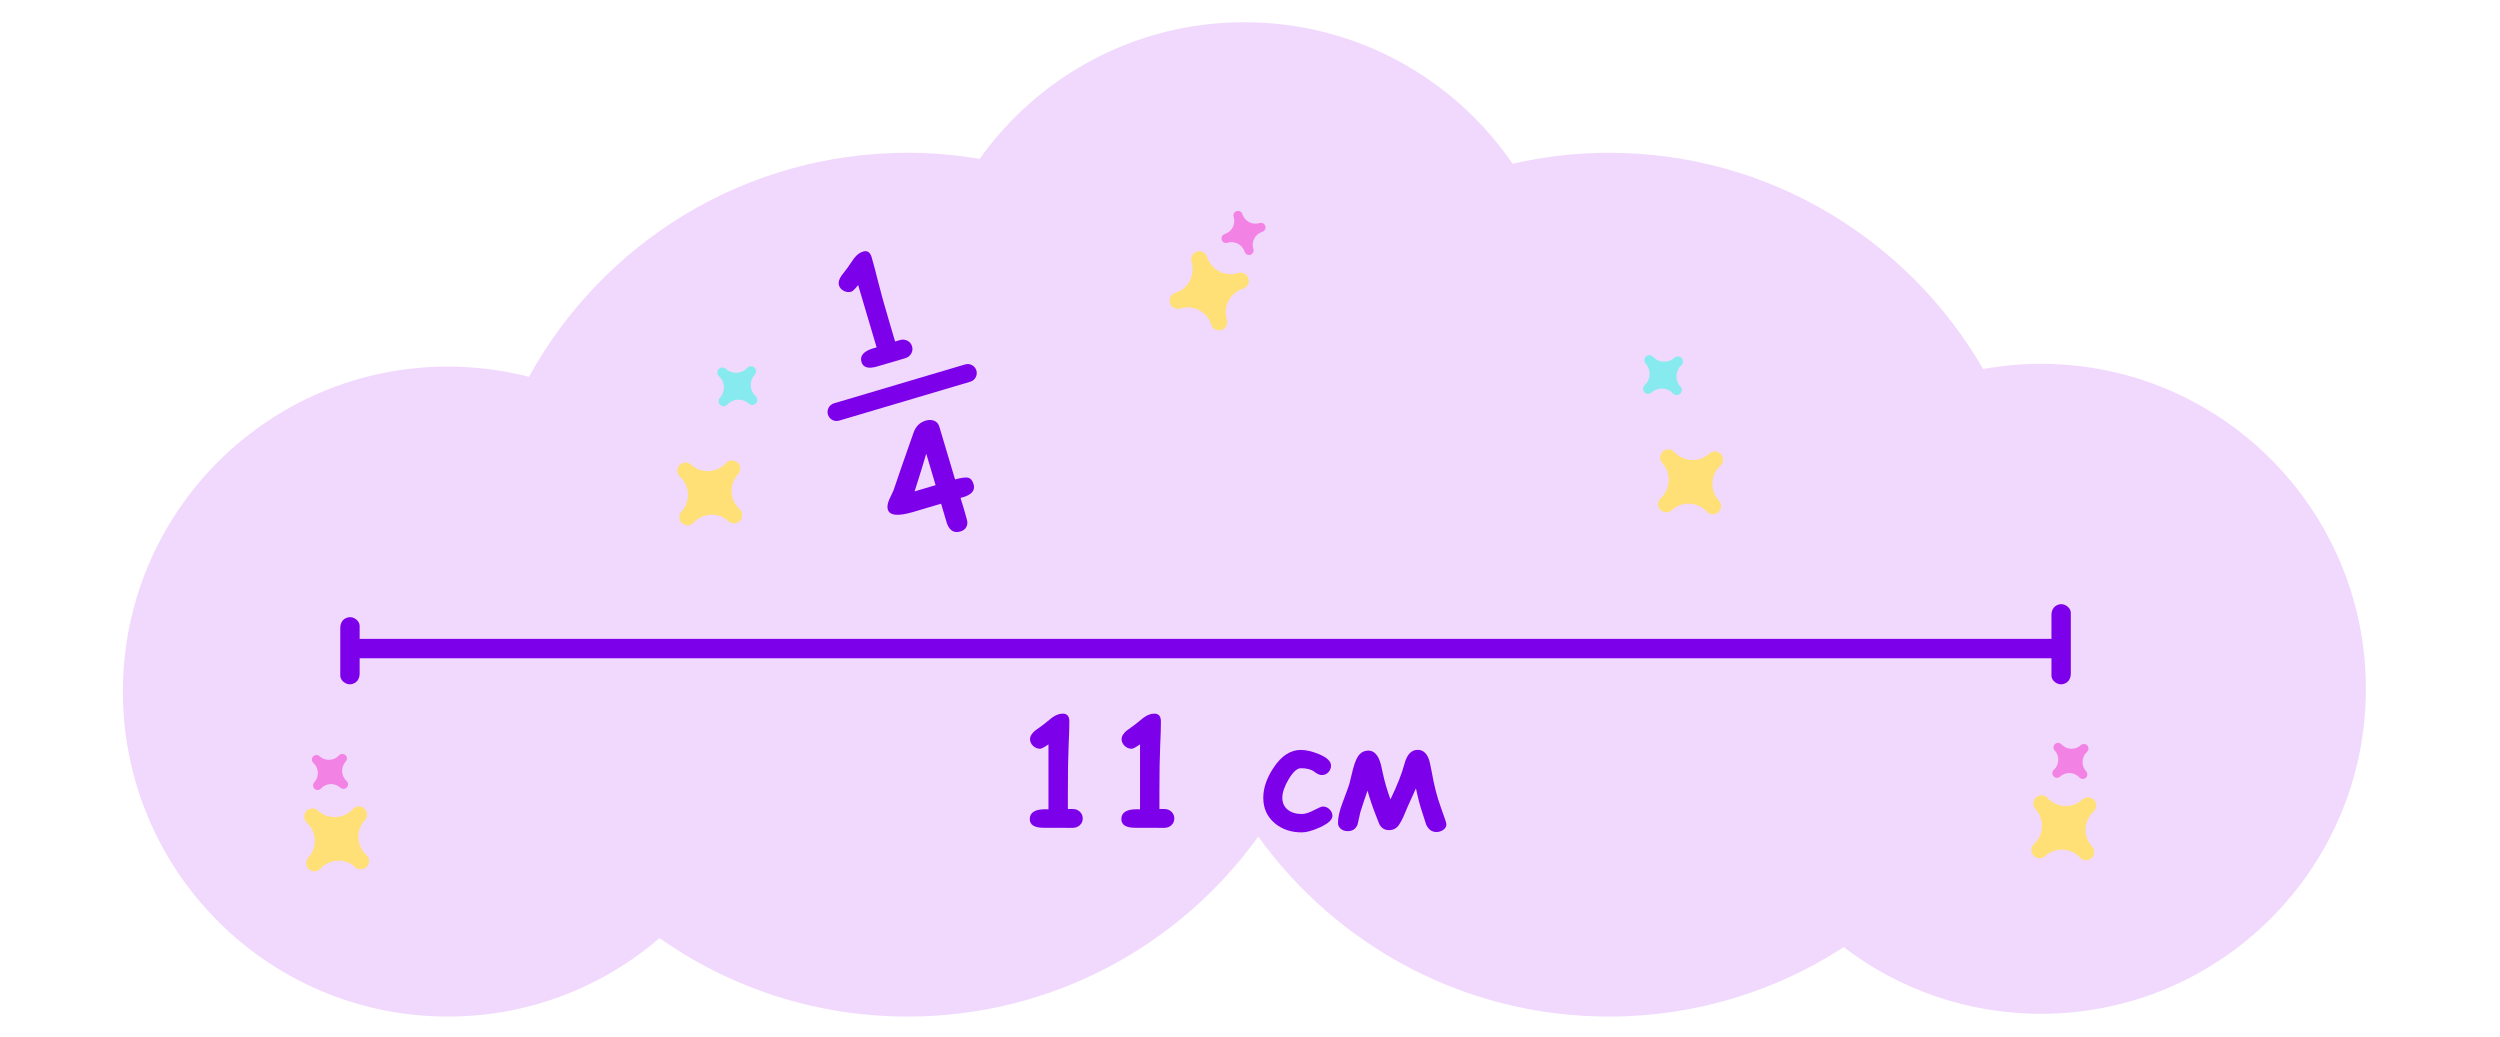
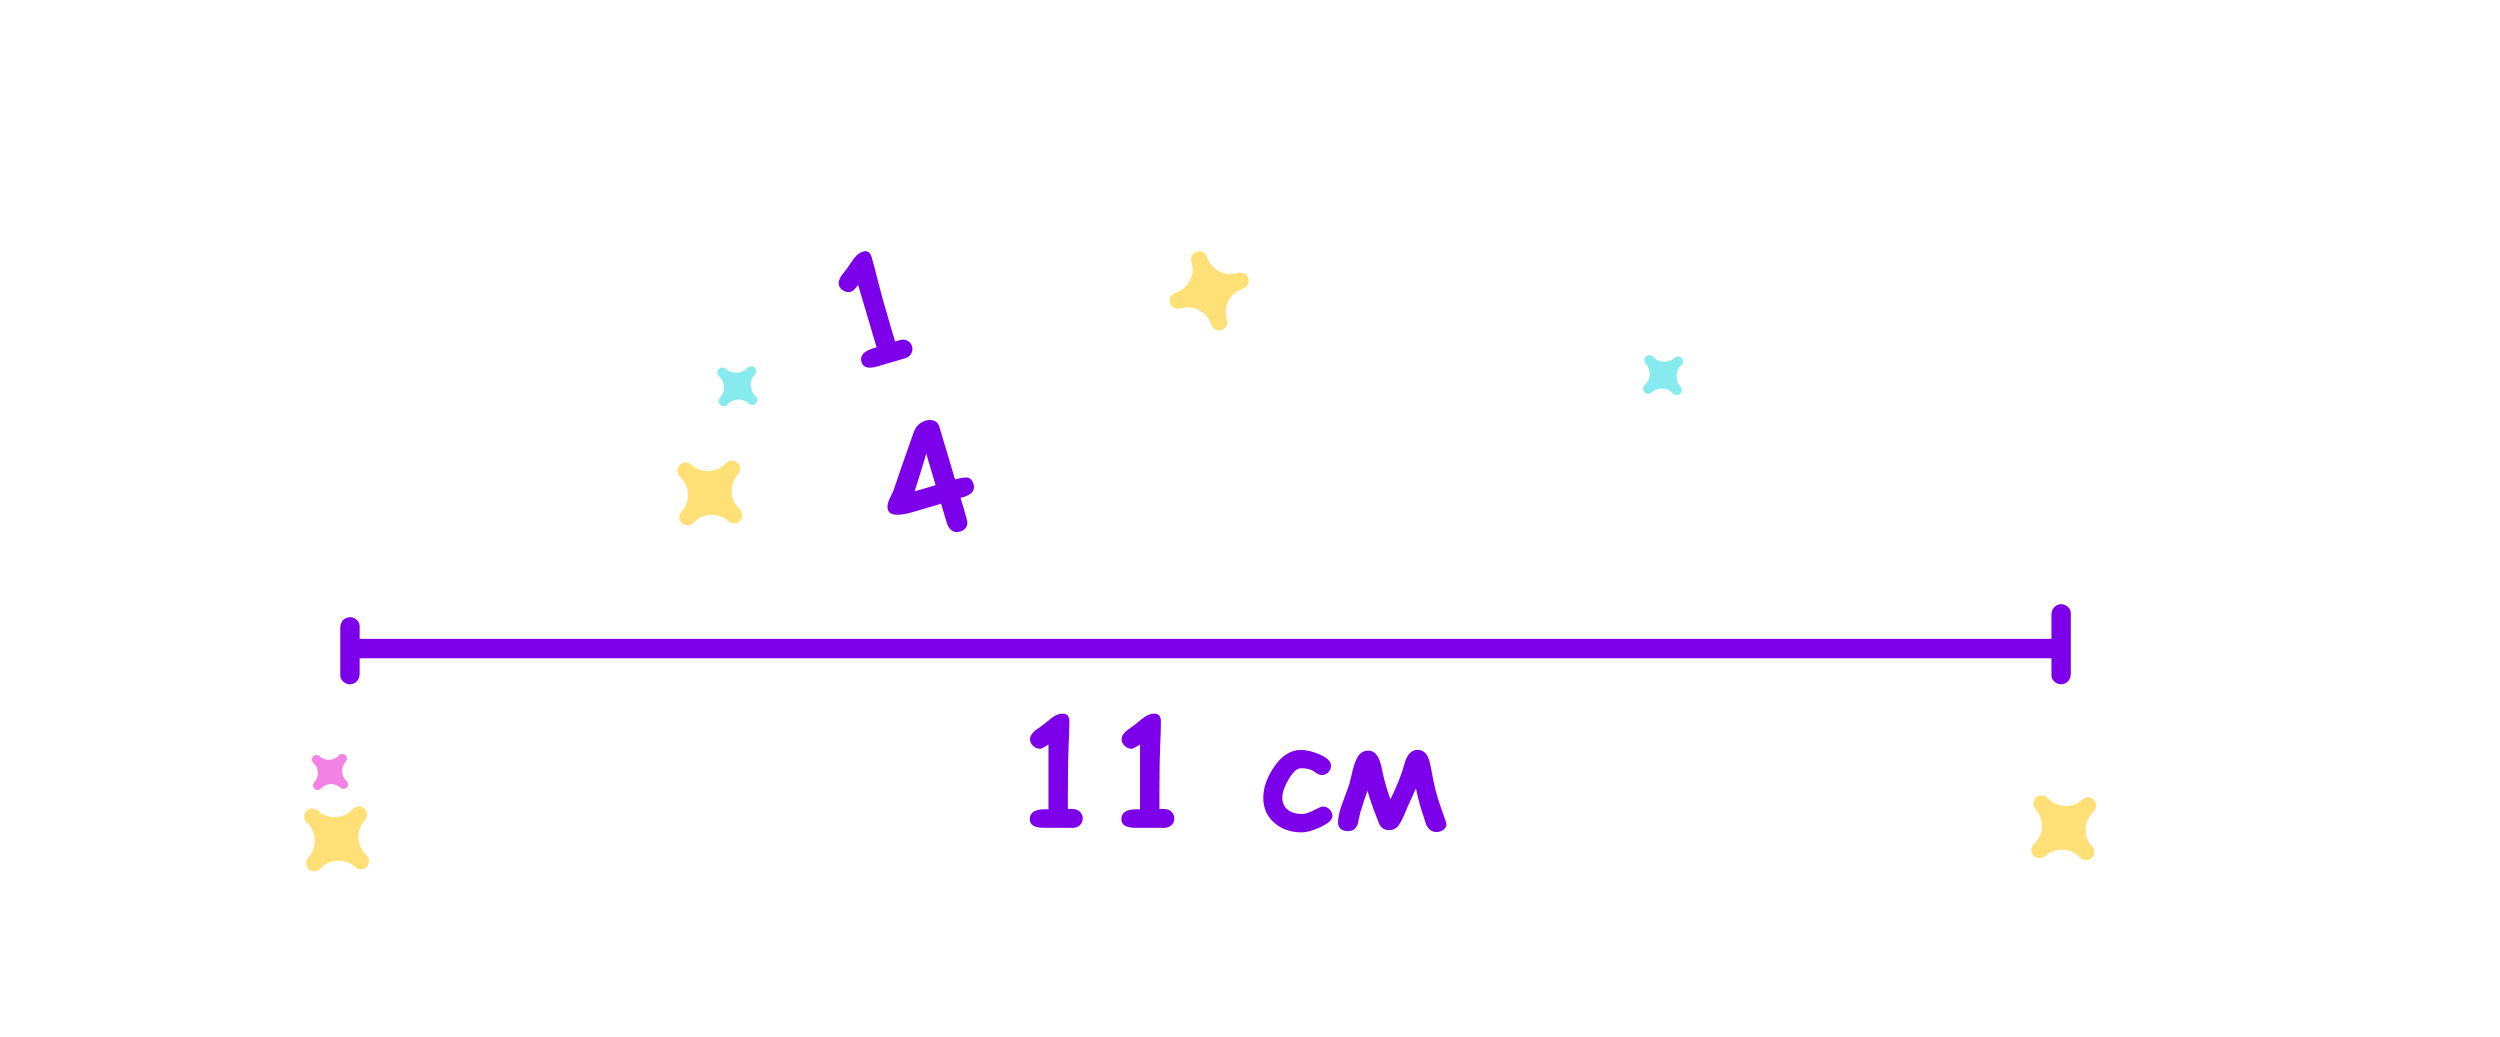
<svg xmlns="http://www.w3.org/2000/svg" version="1.1" id="Слой_1" x="0px" y="0px" viewBox="0 0 200 82.963" style="enable-background:new 0 0 200 82.963;" xml:space="preserve">
  <style type="text/css">
	.st0{opacity:0.15;fill:#A500F4;}
	.st1{opacity:0.15;fill:#F39200;}
	.st2{opacity:0.15;fill:#FCEA10;}
	.st3{opacity:0.15;fill:#E71D73;}
	.st4{fill:#7C00E9;}
	.st5{fill:#662483;}
	.st6{fill:#FFE077;}
	.st7{fill:#86EAEF;}
	.st8{fill:#F283E5;}
	.st9{fill:none;stroke:#662483;stroke-miterlimit:10;}
	.st10{fill:url(#SVGID_1_);}
	.st11{fill:url(#SVGID_2_);}
	.st12{fill:#F9B233;}
	.st13{opacity:0.47;fill:#E94E1B;enable-background:new    ;}
	.st14{fill:#BF77E5;}
	.st15{fill:#FFFFFF;}
	.st16{opacity:0.64;fill:#C3B8C9;enable-background:new    ;}
	.st17{fill:#2D2E83;}
	.st18{fill:#1D71B8;}
	.st19{fill:none;stroke:#F39200;stroke-miterlimit:10;}
	.st20{fill:#F27C7C;}
	.st21{fill:#F27C7C;stroke:#E94E1B;stroke-linecap:round;stroke-miterlimit:10;}
	.st22{fill:#F39200;}
	.st23{fill:url(#SVGID_3_);}
	.st24{fill:url(#SVGID_4_);}
	.st25{fill:#706F6F;}
	.st26{fill:#CBCE0D;}
	.st27{fill:#575756;}
	.st28{fill:#A0A00E;}
	.st29{fill:#FCEA10;}
	.st30{fill:#827E07;}
	.st31{fill:#B5A8FF;}
	.st32{fill:#B579FF;}
	.st33{opacity:0.56;fill:#662483;enable-background:new    ;}
	.st34{opacity:0.54;fill:#B2C3CC;enable-background:new    ;}
	.st35{fill:#3C3C3B;}
	.st36{fill:#E71D73;}
	.st37{fill:none;stroke:#662483;stroke-width:0.5;stroke-linecap:round;stroke-miterlimit:10;}
	.st38{fill:#95C11F;}
	.st39{opacity:0.39;fill:#FCEA10;}
	.st40{fill:#006633;}
	.st41{opacity:0.21;fill:#006633;}
	.st42{opacity:0.39;fill:#006633;}
	.st43{opacity:0.39;fill:#DEDC00;}
	.st44{opacity:0.68;fill:#008D36;}
	.st45{fill:none;stroke:#1D71B8;stroke-linejoin:round;stroke-miterlimit:10;}
	.st46{opacity:0.44;fill:#1D71B8;}
	.st47{fill:#36A9E1;}
	.st48{opacity:0.49;fill:#2D2E83;}
	.st49{fill:#E94E1B;}
	.st50{fill:#951B81;}
	.st51{opacity:0.35;fill:#E94E1B;enable-background:new    ;}
	.st52{fill:none;stroke:#E94E1B;stroke-width:0.5;stroke-linecap:round;stroke-miterlimit:10;}
	.st53{fill:#E6332A;}
	.st54{opacity:0.56;fill:#E94E1B;enable-background:new    ;}
	.st55{fill:#FBB03B;}
	.st56{fill:#F7931E;}
	.st57{fill:#006837;stroke:#C69C6D;stroke-width:3;stroke-linejoin:round;stroke-miterlimit:10;}
	.st58{fill:#A67C52;}
	.st59{fill:#8C6239;}
	.st60{fill:#925F36;}
	.st61{fill:#FFBFA6;}
	.st62{fill:none;}
	.st63{fill:#D395E0;}
	.st64{fill:#009EE2;}
	.st65{fill:#1D1D1B;}
	.st66{fill:#EA8696;}
	.st67{opacity:0.3;fill:#E84E1B;enable-background:new    ;}
	.st68{fill:none;stroke:#E2886D;stroke-linecap:round;stroke-linejoin:round;stroke-miterlimit:10;}
	.st69{opacity:0.47;fill:#E59D88;enable-background:new    ;}
	.st70{fill:#F29100;}
	.st71{fill:#E55C6D;}
	.st72{fill:#0071BC;}
	.st73{fill:#634E42;}
	.st74{fill:#F7BDA6;}
	.st75{fill:#1D70B6;}
	.st76{fill:#1D1E1C;}
	.st77{fill:#EA8595;}
	.st78{opacity:0.3;fill:#E74F1C;enable-background:new    ;}
	.st79{fill:none;stroke:#E1876D;stroke-linecap:round;stroke-linejoin:round;stroke-miterlimit:10;}
	.st80{opacity:0.47;fill:#E59C87;enable-background:new    ;}
	.st81{fill:#F49D2C;}
	.st82{fill:#006D62;}
	.st83{fill:#00A99D;}
	.st84{fill:#FBC298;}
	.st85{opacity:0.47;fill:#F15A24;enable-background:new    ;}
	.st86{fill:none;stroke:#006D62;stroke-linecap:round;stroke-miterlimit:10;}
	.st87{fill:#EF714B;}
	.st88{fill:#F7C87C;}
	.st89{fill:#EAB568;}
	.st90{fill:#EAB14D;}
	.st91{fill:#F1CB86;}
	.st92{fill:#FCDEAE;}
	.st93{fill:#FAE1A6;}
	.st94{fill:#8B5C3E;}
	.st95{fill:#8C5A3C;}
	.st96{fill:#273737;}
	.st97{fill:#9D6B4E;}
	.st98{fill:#BF8E6C;}
	.st99{fill:#FDDFA9;}
	.st100{fill:#7D4E2F;}
	.st101{fill:#603813;}
	.st102{fill:#534741;}
	.st103{fill:#3AAA35;}
	.st104{fill:none;stroke:#006D62;stroke-width:0.5;stroke-linecap:round;stroke-miterlimit:10;}
	.st105{fill:#00D88F;}
	.st106{fill:#CCFDFF;}
	.st107{fill:#ED1E79;}
	.st108{opacity:0.26;fill:#29ABE2;enable-background:new    ;}
	.st109{fill:#84A3FF;}
	.st110{fill:#FFC687;}
	.st111{fill:#5E91FF;}
	.st112{fill:#97AAFF;}
	.st113{fill:#648AFF;}
	.st114{fill:#7193FF;}
	.st115{fill:none;stroke:#648AFF;stroke-linecap:round;stroke-miterlimit:10;}
	.st116{opacity:0.38;fill:#6E83FF;enable-background:new    ;}
	.st117{clip-path:url(#SVGID_6_);fill:#EADBB7;}
	.st118{clip-path:url(#SVGID_8_);fill:#C4B594;}
	.st119{clip-path:url(#SVGID_10_);fill:#EADBB7;}
	.st120{clip-path:url(#SVGID_12_);fill:#EADBB7;}
	.st121{clip-path:url(#SVGID_14_);fill:#633CCE;}
	.st122{clip-path:url(#SVGID_16_);fill:#7256DB;}
	.st123{clip-path:url(#SVGID_18_);fill:#FFBFA6;}
	.st124{clip-path:url(#SVGID_20_);fill:#FFBFA6;}
	.st125{fill:#B17F4A;}
	.st126{fill:none;stroke:#95C11F;stroke-width:2;stroke-linejoin:round;stroke-miterlimit:10;}
	.st127{fill:#73AD53;}
	.st128{opacity:0.18;fill:#662483;stroke:#662483;stroke-miterlimit:10;}
	.st129{fill:none;stroke:#662483;stroke-width:2;stroke-linecap:round;stroke-linejoin:round;stroke-miterlimit:10;}
	.st130{opacity:0.18;fill:#662483;}
	.st131{opacity:0.15;fill:#F39200;enable-background:new    ;}
	.st132{fill:#8CC63F;}
	.st133{fill:#F15A24;}
	.st134{fill:#A0877F;}
	.st135{fill:#9B7C71;}
	.st136{fill:#BBA9A3;}
	.st137{fill:#FFFBE3;}
	.st138{fill:#2D3135;}
	.st139{opacity:0.5;fill:#2D3135;enable-background:new    ;}
	.st140{opacity:0.3;fill:#2D3135;enable-background:new    ;}
	.st141{fill:#F7B90D;}
	.st142{opacity:0.3;}
	.st143{opacity:0.5;}
	.st144{fill:#DD8C0B;}
	.st145{opacity:0.8;fill:#3AAA35;enable-background:new    ;}
	.st146{fill:#ED3233;}
	.st147{fill:#6EEDB9;}
	.st148{fill:url(#SVGID_21_);}
	.st149{fill:url(#SVGID_22_);}
	.st150{fill:url(#SVGID_23_);}
	.st151{fill:url(#SVGID_24_);}
	.st152{fill:#9A5ACC;}
	.st153{fill:#D60B52;}
	.st154{fill:#C17EED;}
	.st155{fill:#7DCBEA;}
	.st156{fill:#B8786C;}
	.st157{fill:#914B3B;}
	.st158{fill:#35A155;}
	.st159{fill:#79C08C;}
	.st160{fill:#8DC971;}
	.st161{fill:#7FB762;}
	.st162{fill:#9AD880;}
	.st163{fill:#B2B2B2;}
	.st164{fill:#E0E0E0;}
	.st165{fill:#B2E59C;}
	.st166{fill:#B38A82;}
	.st167{opacity:0.1;enable-background:new    ;}
	.st168{fill:#D9809C;}
	.st169{fill:#D17597;}
	.st170{fill:#E4A2B7;}
	.st171{fill:#DD8EAB;}
	.st172{fill:#F27281;}
	.st173{fill:#464D59;}
	.st174{fill:#7D4E24;}
	.st175{fill:#C69C6D;}
	.st176{fill:#E6CAB6;}
	.st177{fill:#333333;}
	.st178{fill:#936037;}
	.st179{opacity:0.14;fill:#634E42;enable-background:new    ;}
	.st180{fill:#EDEDED;}
	.st181{fill:none;stroke:#006D62;stroke-width:0.75;stroke-linecap:round;stroke-miterlimit:10;}
	.st182{fill:#CA9E67;}
	.st183{fill:none;stroke:#F39200;stroke-width:2;stroke-linecap:round;stroke-linejoin:round;stroke-miterlimit:10;}
	.st184{opacity:0.19;fill:#E71D73;enable-background:new    ;}
	.st185{fill:#2E3192;}
	.st186{fill:#2684C4;}
	.st187{fill:#93278F;}
	.st188{fill:#662D91;}
	.st189{fill:#73C12C;}
	.st190{fill:#009B53;}
	.st191{fill:#C9D650;}
	.st192{fill:#9CC320;}
	.st193{fill:#EE786F;}
	.st194{fill:#EC685D;}
	.st195{fill:#FFD625;}
	.st196{fill:#F6A613;}
	.st197{fill:#D98558;}
	.st198{fill:#6AB32D;}
	.st199{fill:#3EAC60;}
	.st200{fill:#FFF4B9;}
	.st201{fill:#9E272D;}
	.st202{fill:#C1272D;}
	.st203{fill:#EF848C;}
	.st204{fill:#39B54A;}
	.st205{fill:#009245;}
	.st206{fill:none;stroke:#E6332A;stroke-miterlimit:10;}
	.st207{fill:#BE1622;}
	.st208{fill:none;stroke:#E6332A;stroke-linejoin:round;stroke-miterlimit:10;}
</style>
-   <path class="st0" d="M163.271,29.105c-1.578,0-3.12,0.148-4.62,0.417c-5.972-10.338-17.135-17.3-29.932-17.3  c-2.652,0-5.231,0.309-7.711,0.875c-4.685-6.834-12.546-11.319-21.457-11.319c-8.741,0-16.468,4.318-21.182,10.932  c-1.875-0.315-3.799-0.488-5.764-0.488c-13.053,0-24.411,7.24-30.289,17.921c-2.073-0.532-4.246-0.816-6.486-0.816  c-14.359,0-26,11.641-26,26c0,14.359,11.641,26,26,26c6.468,0,12.38-2.367,16.929-6.276  c5.617,3.949,12.457,6.276,19.846,6.276c11.559,0,21.785-5.681,28.057-14.398  c6.273,8.717,16.498,14.398,28.057,14.398c6.927,0,13.373-2.046,18.781-5.556  c4.375,3.344,9.839,5.334,15.771,5.334c14.359,0,26-11.641,26-26C189.271,40.745,177.63,29.105,163.271,29.105z" />
  <path class="st4" d="M164.805,48.339c-0.456,0.071-0.689,0.422-0.689,0.861v1.911H28.772v-1.044  c0-0.409-0.477-0.749-0.861-0.689c-0.456,0.071-0.689,0.423-0.689,0.861v3.812c0,0.409,0.477,0.749,0.861,0.689  c0.456-0.071,0.689-0.423,0.689-0.861v-1.219c0.002,0,0.003,0.001,0.004,0.001h135.34v1.391  c0,0.409,0.477,0.749,0.861,0.689c0.456-0.071,0.689-0.423,0.689-0.861v-4.852  C165.667,48.618,165.19,48.278,164.805,48.339z" />
  <g>
    <path class="st4" d="M85.816,66.228l-2.326-0.006c-0.738,0-1.107-0.232-1.107-0.697c0-0.523,0.412-0.785,1.236-0.785   c0.078,0,0.164,0.002,0.258,0.006v-5.197c-0.34,0.234-0.56,0.352-0.662,0.352c-0.219,0-0.409-0.078-0.571-0.234   s-0.243-0.338-0.243-0.545c0-0.215,0.131-0.435,0.393-0.662l0.662-0.48l0.715-0.574   c0.293-0.211,0.576-0.316,0.85-0.316c0.352,0,0.527,0.211,0.527,0.633c0,0.465-0.019,1.119-0.059,1.963   s-0.059,2.049-0.059,3.615v1.418h0.387c0.227,0,0.417,0.072,0.571,0.217s0.231,0.324,0.231,0.539   s-0.077,0.395-0.231,0.539S86.043,66.228,85.816,66.228z" />
    <path class="st4" d="M93.141,66.228l-2.326-0.006c-0.738,0-1.107-0.232-1.107-0.697c0-0.523,0.412-0.785,1.236-0.785   c0.078,0,0.164,0.002,0.258,0.006v-5.197c-0.34,0.234-0.56,0.352-0.662,0.352c-0.219,0-0.409-0.078-0.571-0.234   s-0.243-0.338-0.243-0.545c0-0.215,0.131-0.435,0.393-0.662l0.662-0.48l0.715-0.574   c0.293-0.211,0.576-0.316,0.85-0.316c0.352,0,0.527,0.211,0.527,0.633c0,0.465-0.019,1.119-0.059,1.963   s-0.059,2.049-0.059,3.615v1.418h0.387c0.227,0,0.417,0.072,0.571,0.217s0.231,0.324,0.231,0.539   s-0.077,0.395-0.231,0.539S93.367,66.228,93.141,66.228z" />
    <path class="st4" d="M104.144,66.591c-0.859,0-1.58-0.244-2.162-0.732c-0.613-0.516-0.92-1.195-0.92-2.039   c0-0.777,0.275-1.58,0.826-2.408c0.625-0.945,1.352-1.418,2.18-1.418c0.406,0,0.881,0.109,1.424,0.328   c0.66,0.27,0.99,0.58,0.99,0.932c0,0.191-0.066,0.361-0.199,0.51c-0.141,0.16-0.322,0.24-0.545,0.24   c-0.168,0-0.37-0.091-0.606-0.273s-0.591-0.273-1.063-0.273c-0.301,0-0.627,0.295-0.979,0.885   c-0.336,0.57-0.504,1.062-0.504,1.477c0,0.41,0.148,0.732,0.445,0.967c0.281,0.223,0.652,0.334,1.113,0.334   c0.262,0,0.582-0.1,0.961-0.299s0.619-0.299,0.721-0.299c0.211,0,0.392,0.076,0.542,0.229   s0.226,0.326,0.226,0.521c0,0.305-0.332,0.609-0.996,0.914C105.004,66.456,104.519,66.591,104.144,66.591z" />
    <path class="st4" d="M109.4,63.251c-0.137,0.383-0.328,0.959-0.574,1.728c-0.074,0.324-0.146,0.648-0.217,0.973   c-0.141,0.359-0.402,0.539-0.785,0.539c-0.238,0-0.429-0.065-0.571-0.193s-0.214-0.283-0.214-0.463   c0-0.438,0.117-0.965,0.352-1.582c0.348-0.93,0.533-1.441,0.557-1.535c0.102-0.414,0.203-0.828,0.305-1.242   c0.152-0.555,0.323-0.932,0.513-1.131s0.423-0.299,0.7-0.299c0.473,0,0.809,0.375,1.008,1.125   c0.012,0.047,0.065,0.285,0.158,0.715c0.137,0.644,0.338,1.334,0.604,2.068c0.543-1.125,0.916-2.072,1.119-2.842   c0.199-0.75,0.553-1.125,1.06-1.125c0.379,0,0.662,0.213,0.85,0.639c0.086,0.199,0.174,0.559,0.264,1.078   c0.195,1.121,0.44,2.076,0.732,2.865c0.301,0.82,0.451,1.275,0.451,1.365c0,0.199-0.094,0.357-0.281,0.475   c-0.156,0.102-0.328,0.152-0.516,0.152c-0.367,0-0.643-0.201-0.826-0.604c-0.109-0.344-0.219-0.685-0.328-1.025   c-0.156-0.457-0.318-1.078-0.486-1.863c-0.141,0.32-0.365,0.818-0.674,1.494c-0.105,0.25-0.211,0.498-0.316,0.744   c-0.125,0.289-0.254,0.525-0.387,0.709c-0.191,0.262-0.453,0.393-0.785,0.393c-0.32,0-0.566-0.141-0.738-0.422   c-0.027-0.047-0.135-0.315-0.322-0.803C109.812,64.576,109.596,63.931,109.4,63.251z" />
  </g>
  <g>
    <g>
      <g>
        <path class="st4" d="M72.411,28.659l-2.232,0.656c-0.708,0.21-1.128,0.092-1.26-0.353     c-0.149-0.502,0.172-0.87,0.962-1.105c0.075-0.022,0.157-0.045,0.249-0.067l-1.478-4.983     c-0.26,0.321-0.439,0.496-0.536,0.525c-0.209,0.062-0.414,0.042-0.613-0.062     c-0.2-0.104-0.33-0.254-0.389-0.454c-0.06-0.206,0.002-0.455,0.189-0.746l0.498-0.648l0.522-0.754     c0.221-0.286,0.462-0.467,0.725-0.544c0.337-0.1,0.565,0.052,0.685,0.457c0.132,0.445,0.299,1.078,0.502,1.898     c0.202,0.819,0.525,1.98,0.971,3.482l0.403,1.359l0.371-0.11c0.217-0.065,0.42-0.049,0.609,0.046     c0.189,0.095,0.315,0.245,0.375,0.451c0.061,0.206,0.038,0.4-0.068,0.583S72.628,28.594,72.411,28.659z" />
        <path class="st4" d="M75.286,40.295l-2.24,0.665c-1.203,0.356-1.877,0.29-2.022-0.201     c-0.061-0.206-0.025-0.467,0.109-0.784c0.114-0.246,0.23-0.494,0.348-0.745     c0.348-1.04,0.887-2.593,1.618-4.66c0.177-0.476,0.499-0.784,0.967-0.923c0.222-0.065,0.429-0.065,0.624-0.001     c0.231,0.078,0.382,0.239,0.454,0.482l1.259,4.223c0.495-0.13,0.838-0.177,1.027-0.14     c0.214,0.047,0.364,0.218,0.452,0.514c0.097,0.31,0.017,0.565-0.237,0.767     c-0.179,0.139-0.446,0.252-0.803,0.342c0.171,0.536,0.343,1.121,0.514,1.754     c0.058,0.207,0.041,0.398-0.051,0.571c-0.09,0.174-0.248,0.294-0.474,0.36     c-0.568,0.169-0.951-0.125-1.147-0.882L75.286,40.295z M74.099,36.29c-0.193,0.681-0.504,1.688-0.932,3.021     l1.68-0.498L74.099,36.29z" />
      </g>
-       <path class="st4" d="M77.624,30.538l-10.493,3.112c-0.382,0.113-0.784-0.105-0.898-0.487v0    c-0.113-0.382,0.105-0.784,0.487-0.898l10.493-3.112c0.382-0.113,0.784,0.105,0.898,0.487v0    C78.225,30.023,78.007,30.425,77.624,30.538z" />
    </g>
  </g>
  <path class="st6" d="M162.719,67.519c0.803-0.737,0.857-1.985,0.12-2.789c-0.246-0.268-0.228-0.684,0.039-0.929  c0.268-0.246,0.684-0.228,0.929,0.039c0.737,0.803,1.985,0.857,2.789,0.12c0.268-0.246,0.684-0.228,0.93,0.04  c0.246,0.268,0.228,0.684-0.04,0.93c-0.803,0.737-0.857,1.985-0.12,2.789c0.246,0.268,0.228,0.684-0.039,0.929  c-0.268,0.246-0.684,0.228-0.93-0.04c-0.737-0.803-1.985-0.857-2.789-0.12c-0.268,0.246-0.684,0.228-0.93-0.04  C162.433,68.182,162.451,67.766,162.719,67.519z" />
-   <path class="st6" d="M136.743,36.284c-0.803,0.737-2.051,0.683-2.789-0.12c-0.246-0.268-0.661-0.285-0.93-0.04  c-0.268,0.246-0.285,0.661-0.04,0.93c0.737,0.803,0.683,2.051-0.12,2.789c-0.268,0.246-0.285,0.661-0.039,0.929  s0.661,0.285,0.93,0.04c0.803-0.737,2.051-0.683,2.789,0.12c0.246,0.268,0.661,0.285,0.93,0.04  c0.268-0.246,0.285-0.661,0.04-0.93c-0.737-0.803-0.683-2.051,0.12-2.789c0.268-0.246,0.285-0.661,0.04-0.93  S137.01,36.039,136.743,36.284z" />
  <path class="st7" d="M133.965,28.62c-0.494,0.453-1.262,0.42-1.715-0.074c-0.151-0.165-0.407-0.175-0.571-0.025  c-0.165,0.151-0.175,0.407-0.025,0.571c0.453,0.494,0.42,1.262-0.074,1.715c-0.165,0.151-0.175,0.407-0.025,0.571  c0.151,0.165,0.407,0.175,0.571,0.025c0.494-0.453,1.262-0.42,1.715,0.074c0.151,0.165,0.407,0.175,0.571,0.025  c0.165-0.151,0.175-0.407,0.025-0.571c-0.453-0.494-0.42-1.262,0.074-1.715c0.165-0.151,0.175-0.407,0.025-0.571  C134.387,28.481,134.131,28.469,133.965,28.62z" />
-   <path class="st8" d="M164.307,61.591c0.447-0.41,0.477-1.105,0.067-1.552c-0.137-0.15-0.127-0.38,0.023-0.517  c0.15-0.137,0.38-0.127,0.517,0.023c0.41,0.447,1.105,0.477,1.552,0.067c0.15-0.137,0.38-0.127,0.517,0.023  c0.137,0.15,0.127,0.38-0.023,0.517c-0.447,0.41-0.477,1.105-0.067,1.552c0.137,0.15,0.127,0.38-0.023,0.517  c-0.15,0.137-0.38,0.127-0.517-0.023c-0.41-0.447-1.105-0.477-1.552-0.067c-0.15,0.137-0.38,0.127-0.517-0.023  C164.148,61.958,164.157,61.728,164.307,61.591z" />
  <path class="st6" d="M94.028,23.427c1.039-0.329,1.616-1.437,1.288-2.476c-0.11-0.347,0.083-0.716,0.428-0.826  c0.347-0.11,0.716,0.083,0.826,0.428c0.329,1.039,1.437,1.616,2.476,1.288c0.347-0.11,0.716,0.083,0.826,0.43  c0.11,0.347-0.083,0.716-0.43,0.826c-1.039,0.329-1.616,1.437-1.288,2.476c0.11,0.347-0.083,0.716-0.428,0.826  c-0.347,0.11-0.716-0.083-0.826-0.43c-0.329-1.039-1.437-1.616-2.476-1.288c-0.347,0.11-0.716-0.083-0.826-0.43  C93.488,23.906,93.681,23.536,94.028,23.427z" />
-   <path class="st8" d="M97.974,18.726c0.579-0.183,0.899-0.799,0.717-1.378c-0.061-0.194,0.046-0.398,0.239-0.459  c0.194-0.061,0.398,0.046,0.459,0.239c0.183,0.579,0.799,0.899,1.378,0.717c0.194-0.061,0.398,0.046,0.459,0.239  c0.061,0.194-0.046,0.398-0.239,0.459c-0.579,0.183-0.899,0.799-0.717,1.378c0.061,0.194-0.046,0.398-0.239,0.459  c-0.194,0.061-0.398-0.046-0.459-0.239c-0.183-0.579-0.799-0.899-1.378-0.717  c-0.194,0.061-0.398-0.046-0.459-0.239C97.674,18.991,97.781,18.787,97.974,18.726z" />
  <path class="st6" d="M29.313,68.405c-0.803-0.737-0.857-1.985-0.12-2.789c0.246-0.268,0.228-0.684-0.039-0.929  c-0.268-0.246-0.684-0.228-0.929,0.039c-0.737,0.803-1.985,0.857-2.789,0.12c-0.268-0.246-0.684-0.228-0.93,0.04  c-0.246,0.268-0.228,0.684,0.04,0.93c0.803,0.737,0.857,1.985,0.12,2.789c-0.246,0.268-0.228,0.684,0.039,0.929  c0.268,0.246,0.684,0.228,0.93-0.04c0.737-0.803,1.985-0.857,2.789-0.12c0.268,0.246,0.684,0.228,0.93-0.04  C29.599,69.067,29.581,68.651,29.313,68.405z" />
  <path class="st6" d="M55.289,37.169c0.803,0.737,2.051,0.683,2.789-0.12c0.246-0.268,0.661-0.285,0.93-0.04  c0.268,0.246,0.285,0.661,0.04,0.93c-0.737,0.803-0.683,2.051,0.12,2.789c0.268,0.246,0.285,0.661,0.039,0.929  s-0.661,0.285-0.93,0.04c-0.803-0.737-2.051-0.683-2.789,0.12c-0.246,0.268-0.661,0.285-0.93,0.04  c-0.268-0.246-0.285-0.661-0.04-0.93c0.737-0.803,0.683-2.051-0.12-2.789c-0.268-0.246-0.285-0.661-0.04-0.93  S55.023,36.925,55.289,37.169z" />
  <path class="st7" d="M58.067,29.506c0.494,0.453,1.262,0.42,1.715-0.074c0.151-0.165,0.407-0.175,0.571-0.025  c0.166,0.151,0.175,0.407,0.025,0.571c-0.453,0.494-0.42,1.262,0.074,1.715c0.166,0.151,0.175,0.407,0.025,0.571  c-0.151,0.165-0.407,0.175-0.571,0.025c-0.494-0.453-1.262-0.42-1.715,0.074c-0.151,0.165-0.407,0.175-0.571,0.025  c-0.166-0.151-0.175-0.407-0.025-0.571c0.453-0.494,0.42-1.262-0.074-1.715c-0.166-0.151-0.175-0.407-0.025-0.571  C57.646,29.366,57.902,29.355,58.067,29.506z" />
  <path class="st8" d="M27.725,62.476c-0.447-0.41-0.477-1.105-0.067-1.552c0.137-0.15,0.127-0.38-0.023-0.517  s-0.38-0.127-0.517,0.023c-0.41,0.447-1.105,0.477-1.552,0.067c-0.15-0.137-0.38-0.127-0.517,0.023  c-0.137,0.15-0.127,0.38,0.023,0.517c0.447,0.41,0.477,1.105,0.067,1.552c-0.137,0.15-0.127,0.38,0.023,0.517  c0.15,0.137,0.38,0.127,0.517-0.023c0.41-0.447,1.105-0.477,1.552-0.067c0.15,0.137,0.38,0.127,0.517-0.023  C27.884,62.843,27.875,62.613,27.725,62.476z" />
</svg>